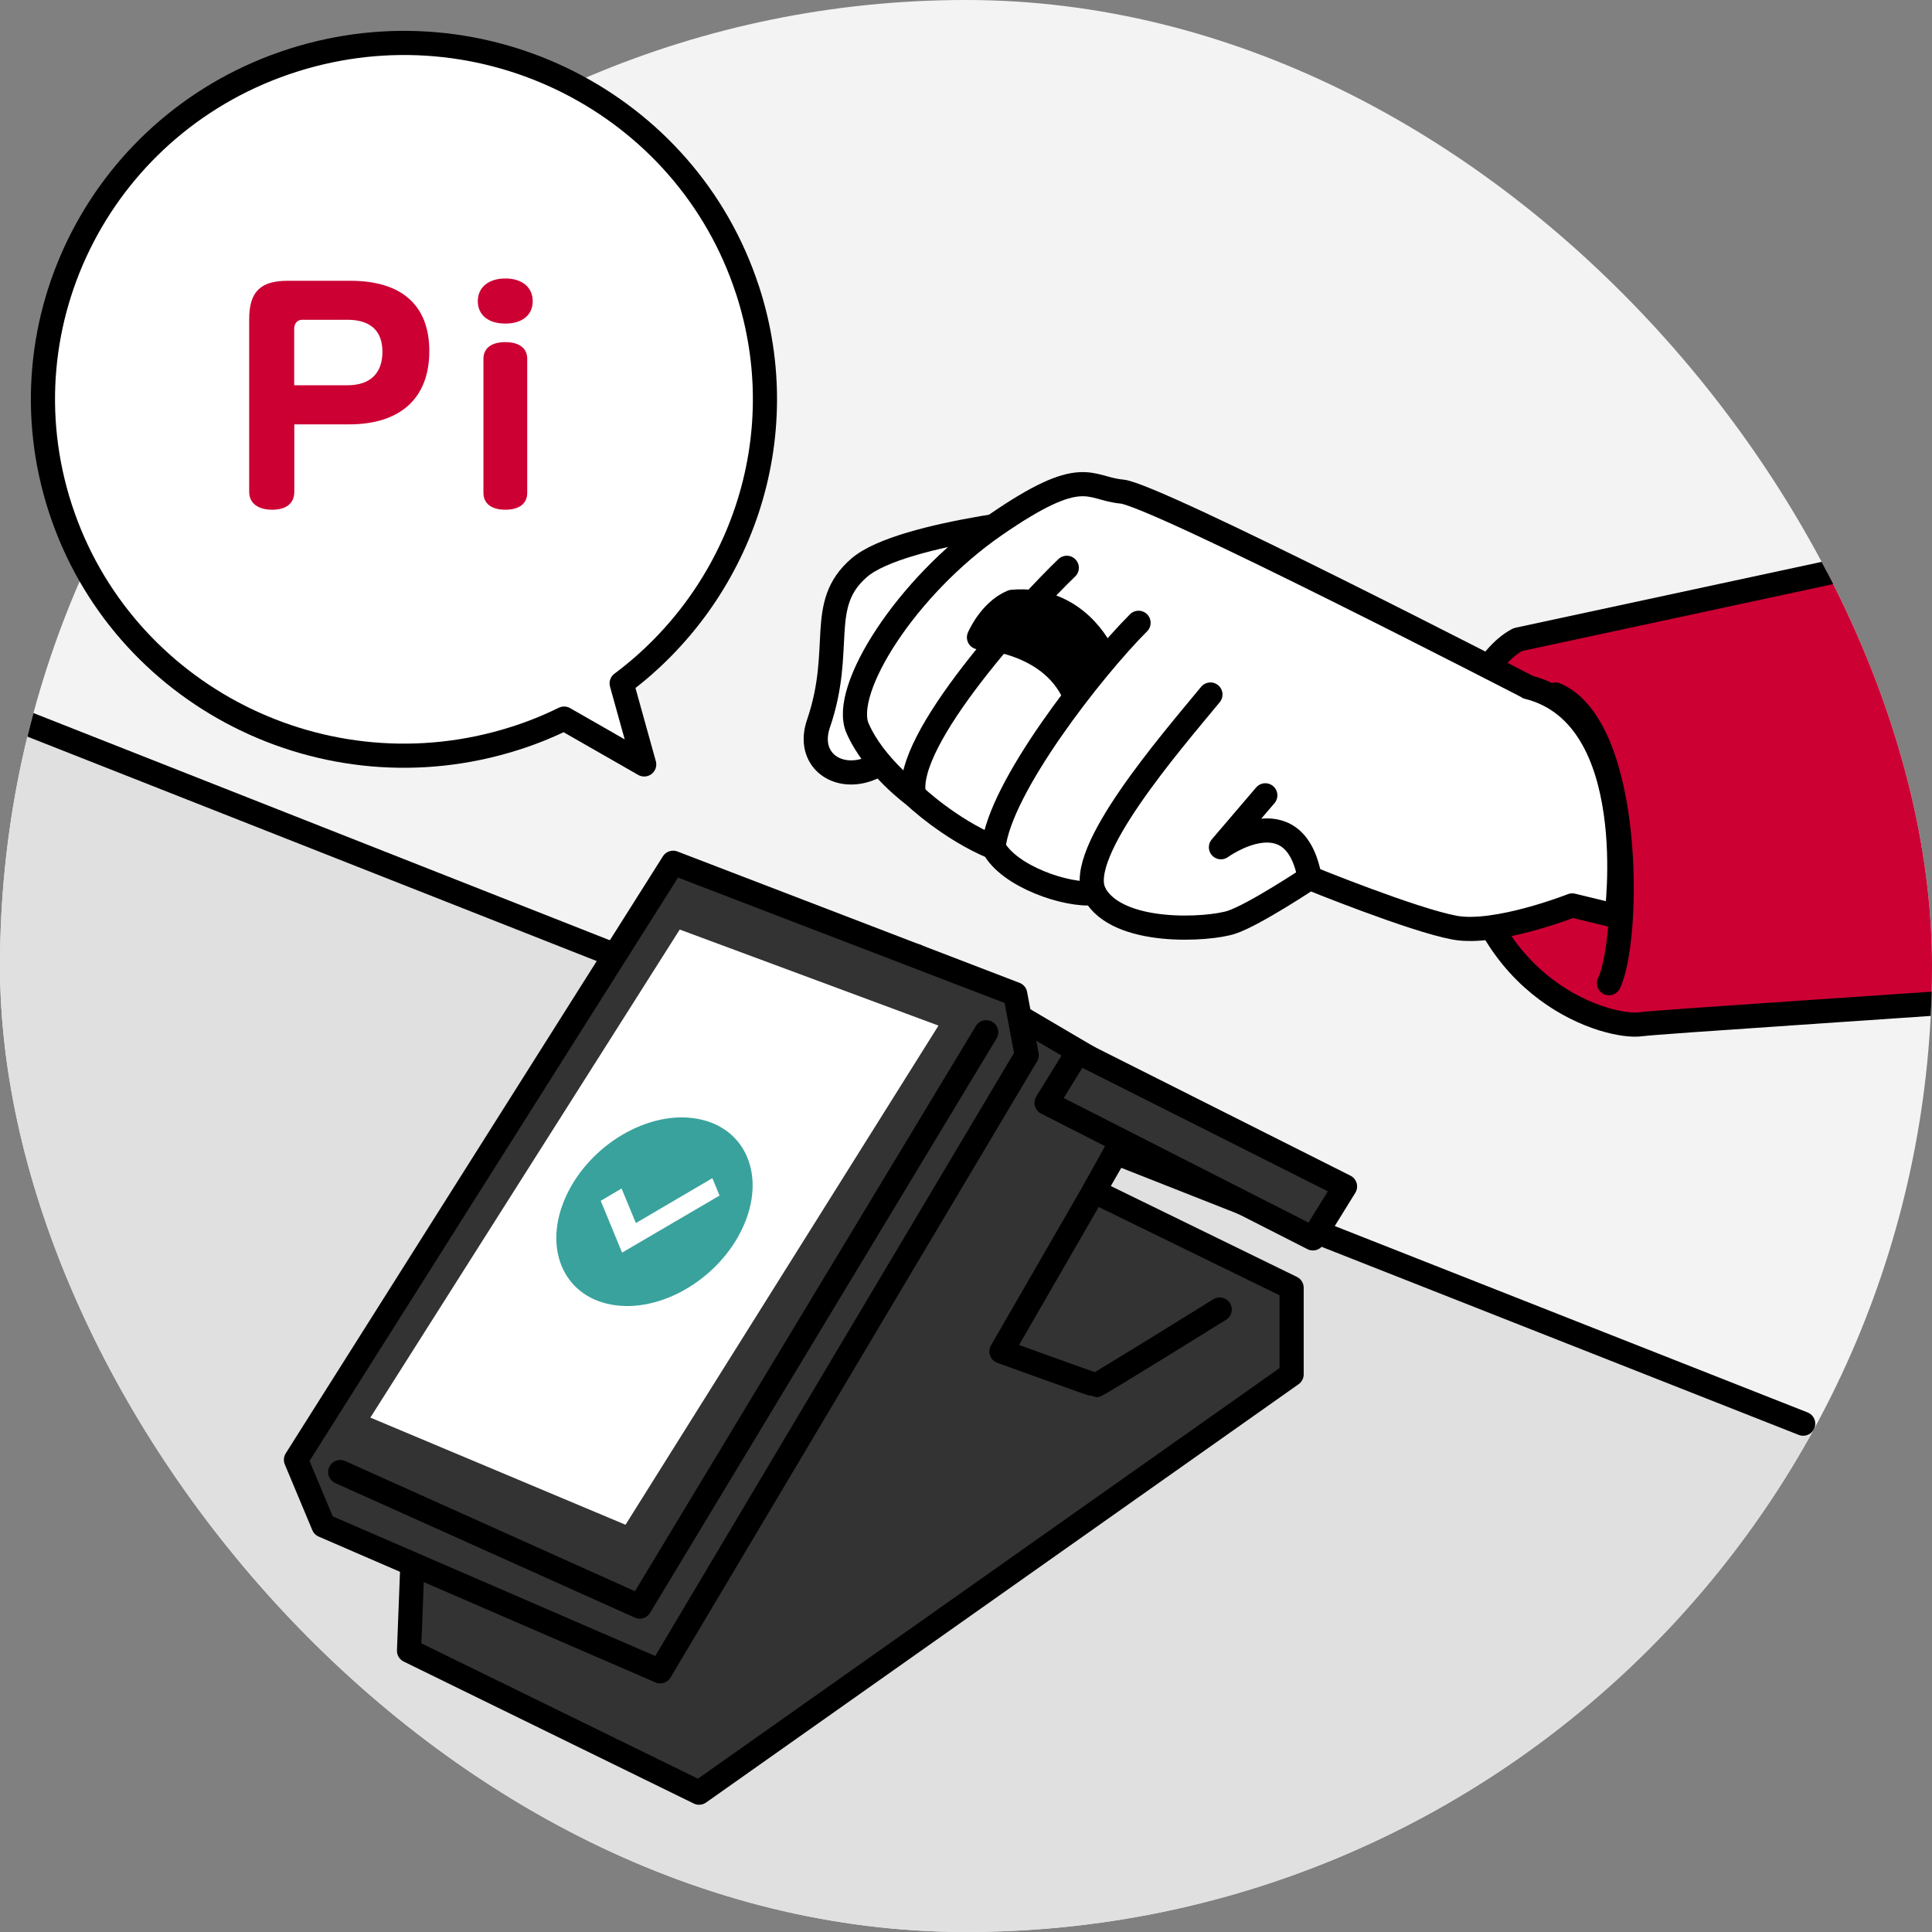
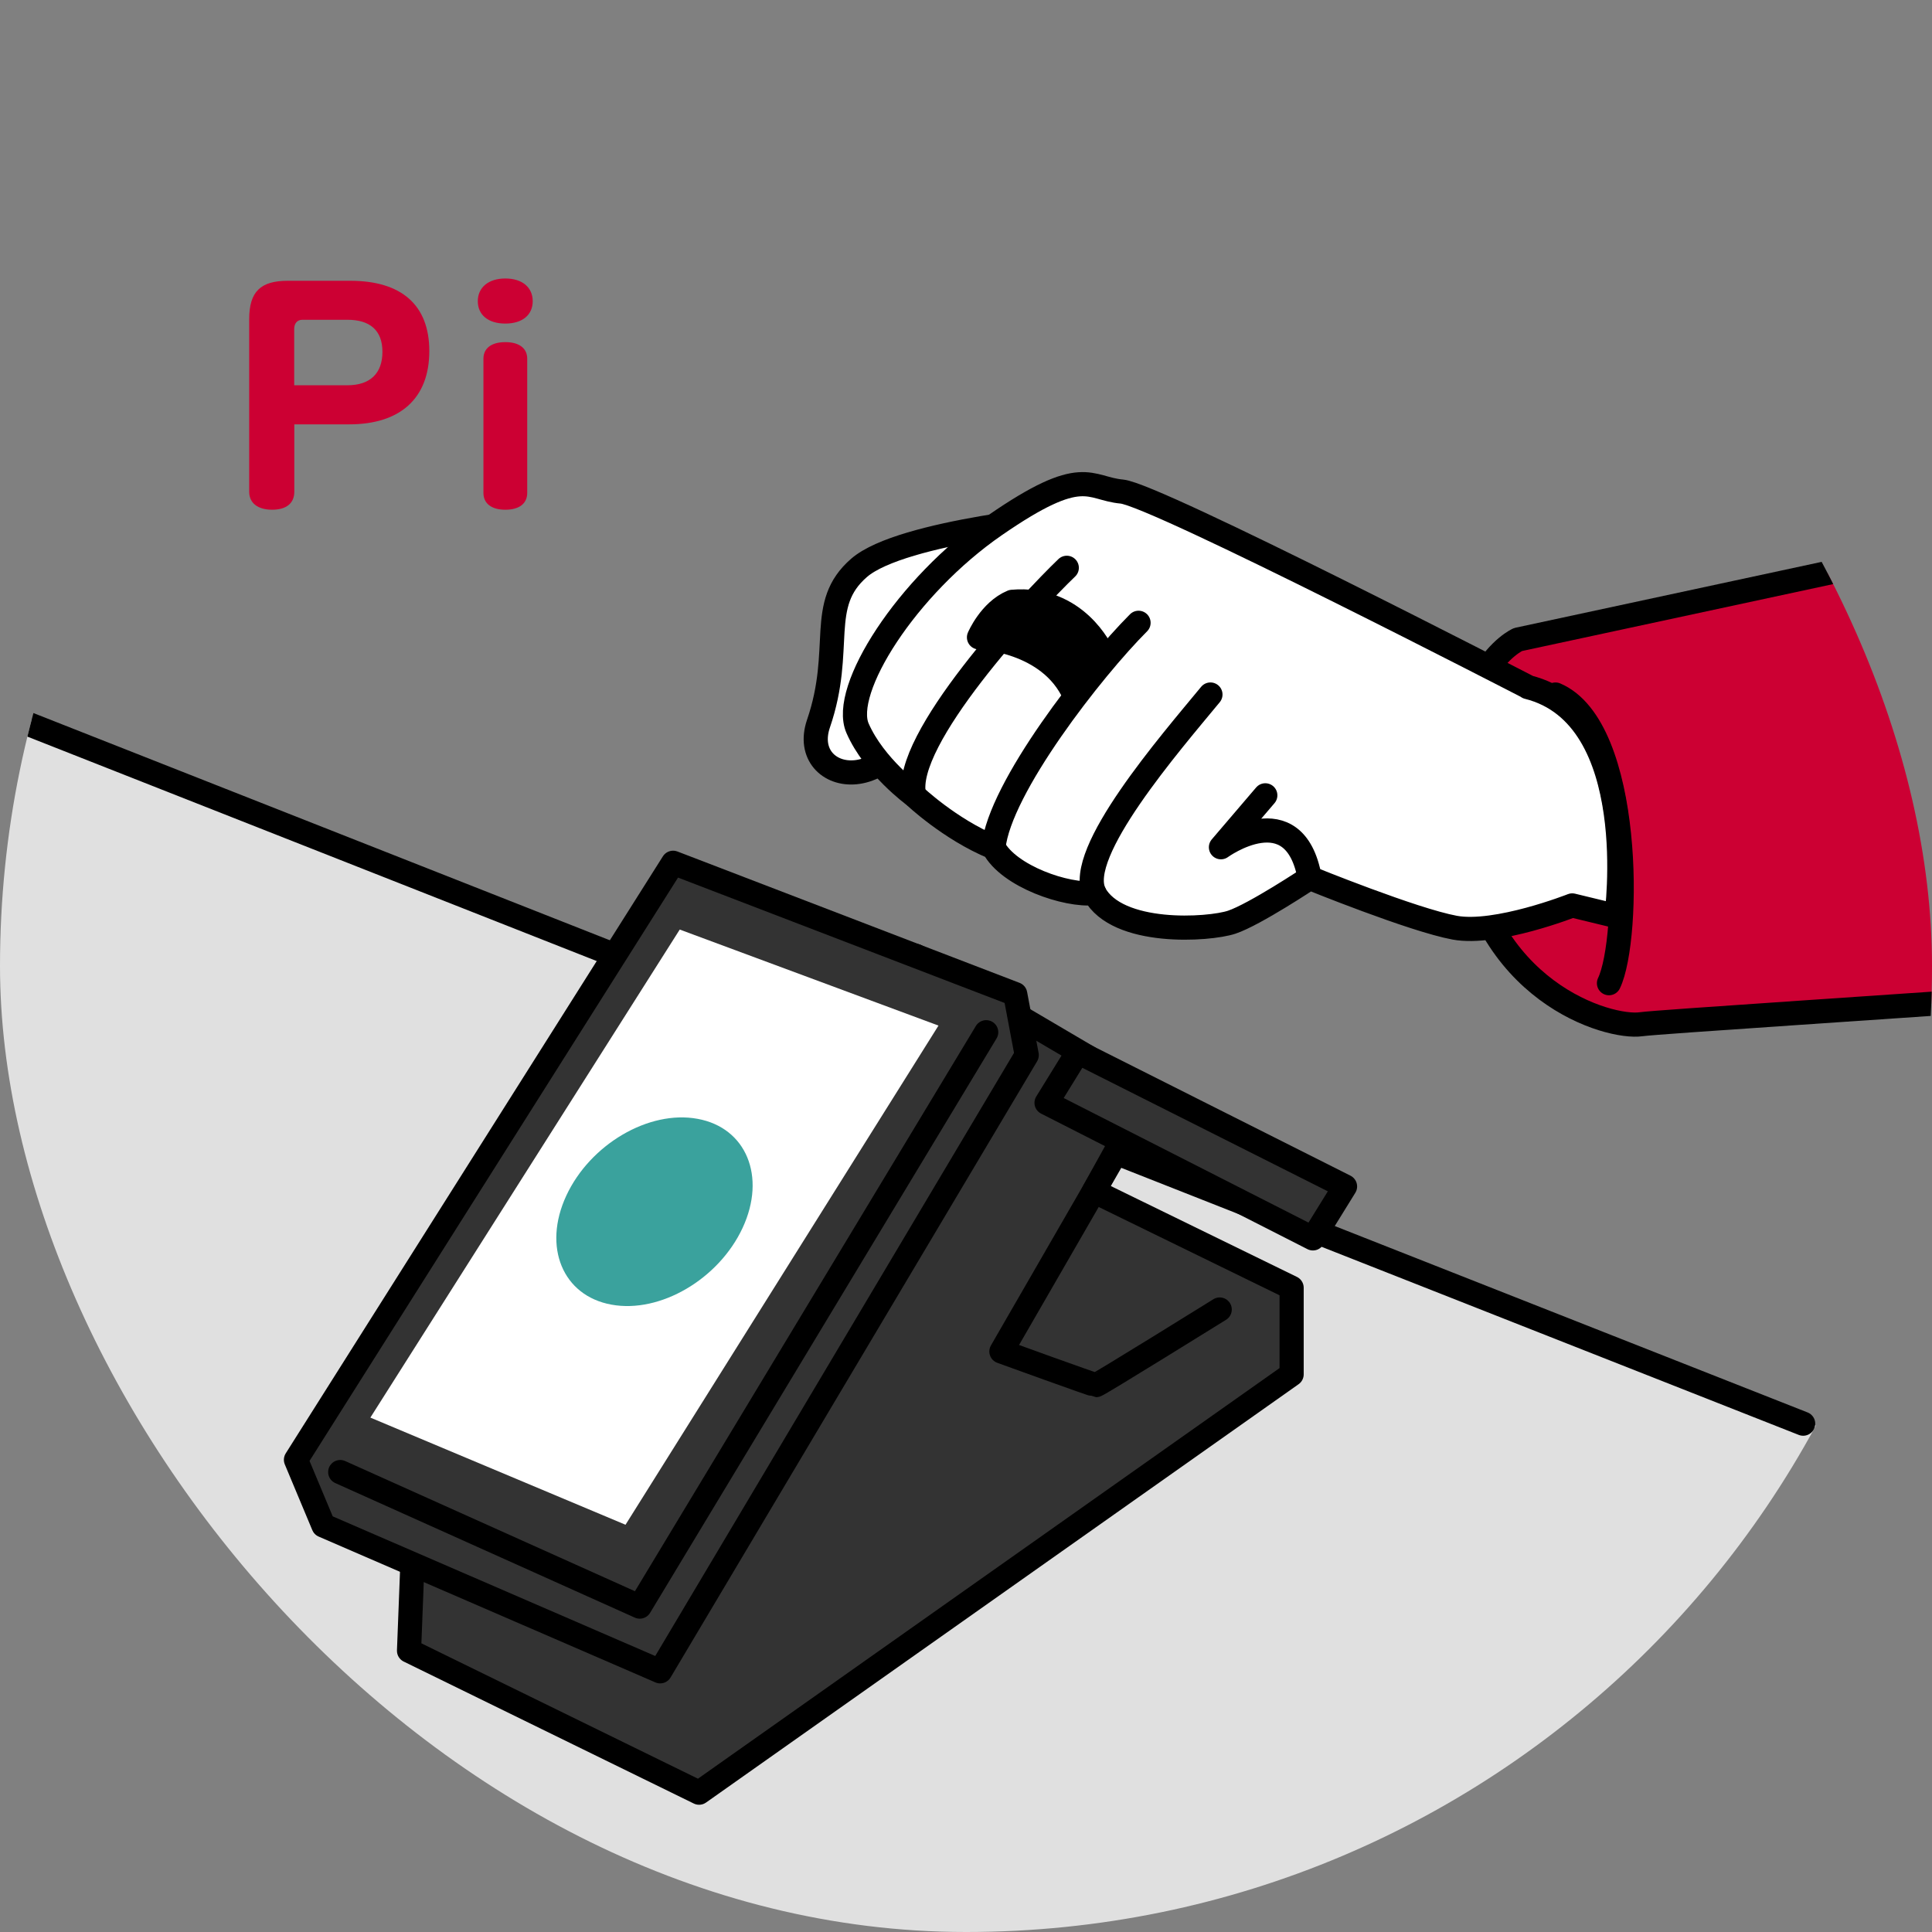
<svg xmlns="http://www.w3.org/2000/svg" width="90" height="90" viewBox="0 0 90 90" fill="none">
  <rect x="0" y="0" width="90" height="90" fill="#808080" stroke="none" />
  <g clip-path="url(#clip0_4152_6029)">
-     <rect width="90" height="90" rx="45" fill="#F3F3F3" />
    <path d="M129.054 -11.179L113.367 20.617L70.716 29.792C70.716 29.792 67.272 31.288 68.124 38.753C68.976 46.224 74.952 47.928 76.447 47.713C77.943 47.499 119.772 44.937 121.905 44.085C124.038 43.233 147.708 14.6 151.997 2.041" fill="#CC0033" />
    <path d="M129.054 -11.179L113.367 20.617L70.716 29.792C70.716 29.792 67.272 31.288 68.124 38.753C68.976 46.224 74.952 47.928 76.447 47.713C77.943 47.499 119.772 44.937 121.905 44.085C124.038 43.233 147.708 14.6 151.997 2.041" stroke="black" stroke-width="1.125" stroke-linecap="round" stroke-linejoin="round" />
    <path d="M50.055 24.031C50.055 24.031 42.012 24.728 40.022 26.45C38.032 28.172 39.331 30.197 38.127 33.712C37.156 36.566 42.047 37.543 43.15 31.746C43.99 27.349 50.049 24.025 50.049 24.025L50.055 24.031Z" fill="white" stroke="black" stroke-width="1.125" stroke-linecap="round" stroke-linejoin="round" />
    <path d="M71.179 32.002C71.179 32.002 53.824 23.042 52.258 22.899C50.691 22.756 50.476 21.618 46.353 24.466C42.225 27.314 39.168 32.151 39.949 33.927C40.729 35.708 42.582 37.054 42.582 37.054C42.582 37.054 44.221 38.621 46.282 39.473C46.991 40.826 49.696 41.749 50.977 41.606C52.043 43.596 56.315 43.316 57.381 42.959C58.448 42.601 61.009 40.897 61.009 40.897C61.009 40.897 65.823 42.857 67.766 43.215C69.708 43.572 73.241 42.178 73.241 42.178L75.302 42.678C75.302 42.678 76.583 33.361 71.173 32.008L71.179 32.002Z" fill="white" stroke="black" stroke-width="1.125" stroke-linecap="round" stroke-linejoin="round" />
    <path d="M49.695 26.45C47.986 28.089 42.01 34.487 42.582 37.049" stroke="black" stroke-width="1.125" stroke-linecap="round" stroke-linejoin="round" />
    <path d="M53.038 29.012C50.905 31.145 46.562 36.698 46.282 39.468" stroke="black" stroke-width="1.125" stroke-linecap="round" stroke-linejoin="round" />
    <path d="M56.387 32.353C54.54 34.594 50.054 39.753 50.983 41.6" stroke="black" stroke-width="1.125" stroke-linecap="round" stroke-linejoin="round" />
    <path d="M58.943 37.049L56.876 39.468C56.876 39.468 60.301 36.977 61.01 40.892" stroke="black" stroke-width="1.125" stroke-linecap="round" stroke-linejoin="round" />
    <path d="M74.952 45.801C75.947 43.739 76.036 33.885 72.461 32.354" stroke="black" stroke-width="1.125" stroke-linecap="round" stroke-linejoin="round" />
    <path d="M51.318 30.382C51.318 30.382 50.144 27.767 47.154 28.035C46.123 28.464 45.605 29.691 45.605 29.691C45.605 29.691 48.893 29.798 50.049 32.36C51.127 31.157 51.312 30.388 51.312 30.388L51.318 30.382Z" fill="black" stroke="black" stroke-width="1.125" stroke-linecap="round" stroke-linejoin="round" />
    <path d="M-5.304 30.82L96.998 71.32L71.498 93.82H-5.695L-5.304 30.82Z" fill="#E0E0E0" />
    <path d="M-18.387 25.959L83.998 66.32" stroke="black" stroke-width="1.125" stroke-linecap="round" stroke-linejoin="round" />
-     <path d="M52.769 52.214L50.958 55.491L60.169 59.989V64.022L32.566 83.51L19.054 76.897L19.316 70.129L42.665 44.529L50.684 49.247L52.769 52.214Z" fill="#333333" stroke="black" stroke-width="1.125" stroke-linecap="round" stroke-linejoin="round" />
+     <path d="M52.769 52.214L50.958 55.491L60.169 59.989V64.022L32.566 83.51L19.054 76.897L19.316 70.129L42.665 44.529L50.684 49.247Z" fill="#333333" stroke="black" stroke-width="1.125" stroke-linecap="round" stroke-linejoin="round" />
    <path d="M31.356 40.191L47.293 46.31L47.829 49.152L30.754 77.856L15.068 71.064L13.787 68.002L31.356 40.191Z" fill="#333333" stroke="black" stroke-width="1.125" stroke-linecap="round" stroke-linejoin="round" />
    <path d="M31.665 43.302L43.718 47.776L29.139 71.029L17.253 66.037L31.665 43.302Z" fill="white" />
    <path d="M45.941 48.085L29.802 74.842L15.849 68.574" stroke="black" stroke-width="1.125" stroke-linecap="round" stroke-linejoin="round" />
    <path d="M50.211 49.009L48.752 51.374L61.161 57.689L62.657 55.27L50.211 49.009Z" fill="#333333" stroke="black" stroke-width="1.125" stroke-linecap="round" stroke-linejoin="round" />
    <path d="M52.19 53.352L46.649 62.956C46.649 62.956 50.963 64.523 51.058 64.523C51.154 64.523 56.819 61.002 56.819 61.002" stroke="black" stroke-width="1.125" stroke-linecap="round" stroke-linejoin="round" />
    <path d="M34.596 57.195C33.488 59.584 30.753 61.192 28.483 60.775C26.213 60.364 25.272 58.088 26.38 55.699C27.488 53.31 30.223 51.702 32.493 52.119C34.763 52.53 35.704 54.806 34.596 57.195Z" fill="#3AA29D" />
-     <path d="M28.979 58.351L27.984 55.938L28.955 55.366L29.622 56.975L33.185 54.884L33.519 55.694L28.979 58.351Z" fill="white" />
  </g>
-   <path d="M34.822 13.514C31.977 4.786 22.506 -0.005 13.664 2.803C4.823 5.611 -0.031 14.961 2.814 23.689C5.659 32.417 15.13 37.209 23.971 34.401C24.776 34.148 25.545 33.834 26.278 33.475L30.009 35.61L28.959 31.835C34.499 27.697 37.072 20.411 34.822 13.509V13.514Z" fill="white" stroke="black" stroke-width="1.125" stroke-linecap="round" stroke-linejoin="round" />
  <path d="M16.319 13.08C18.707 13.08 19.999 14.213 19.999 16.353C19.999 18.569 18.63 19.768 16.267 19.768H13.71V22.91C13.71 23.437 13.346 23.745 12.68 23.745C12.013 23.745 11.608 23.437 11.608 22.91V14.871C11.608 13.581 12.141 13.08 13.407 13.08H16.319ZM16.185 17.947C17.241 17.947 17.815 17.395 17.815 16.389C17.815 15.382 17.226 14.896 16.185 14.896H14.084C13.838 14.896 13.705 15.078 13.705 15.321V17.947H16.185Z" fill="#CC0033" />
  <path d="M22.258 14.031C22.258 13.388 22.756 12.973 23.54 12.973C24.324 12.973 24.816 13.383 24.816 14.031C24.816 14.663 24.344 15.073 23.54 15.073C22.735 15.073 22.258 14.663 22.258 14.031ZM22.52 22.961V16.712C22.52 16.237 22.873 15.938 23.54 15.938C24.206 15.938 24.56 16.237 24.56 16.712V22.961C24.56 23.452 24.196 23.745 23.54 23.745C22.884 23.745 22.52 23.447 22.52 22.961Z" fill="#CC0033" />
  <defs>
    <clipPath id="clip0_4152_6029">
      <rect width="90" height="90" rx="45" fill="white" />
    </clipPath>
  </defs>
</svg>